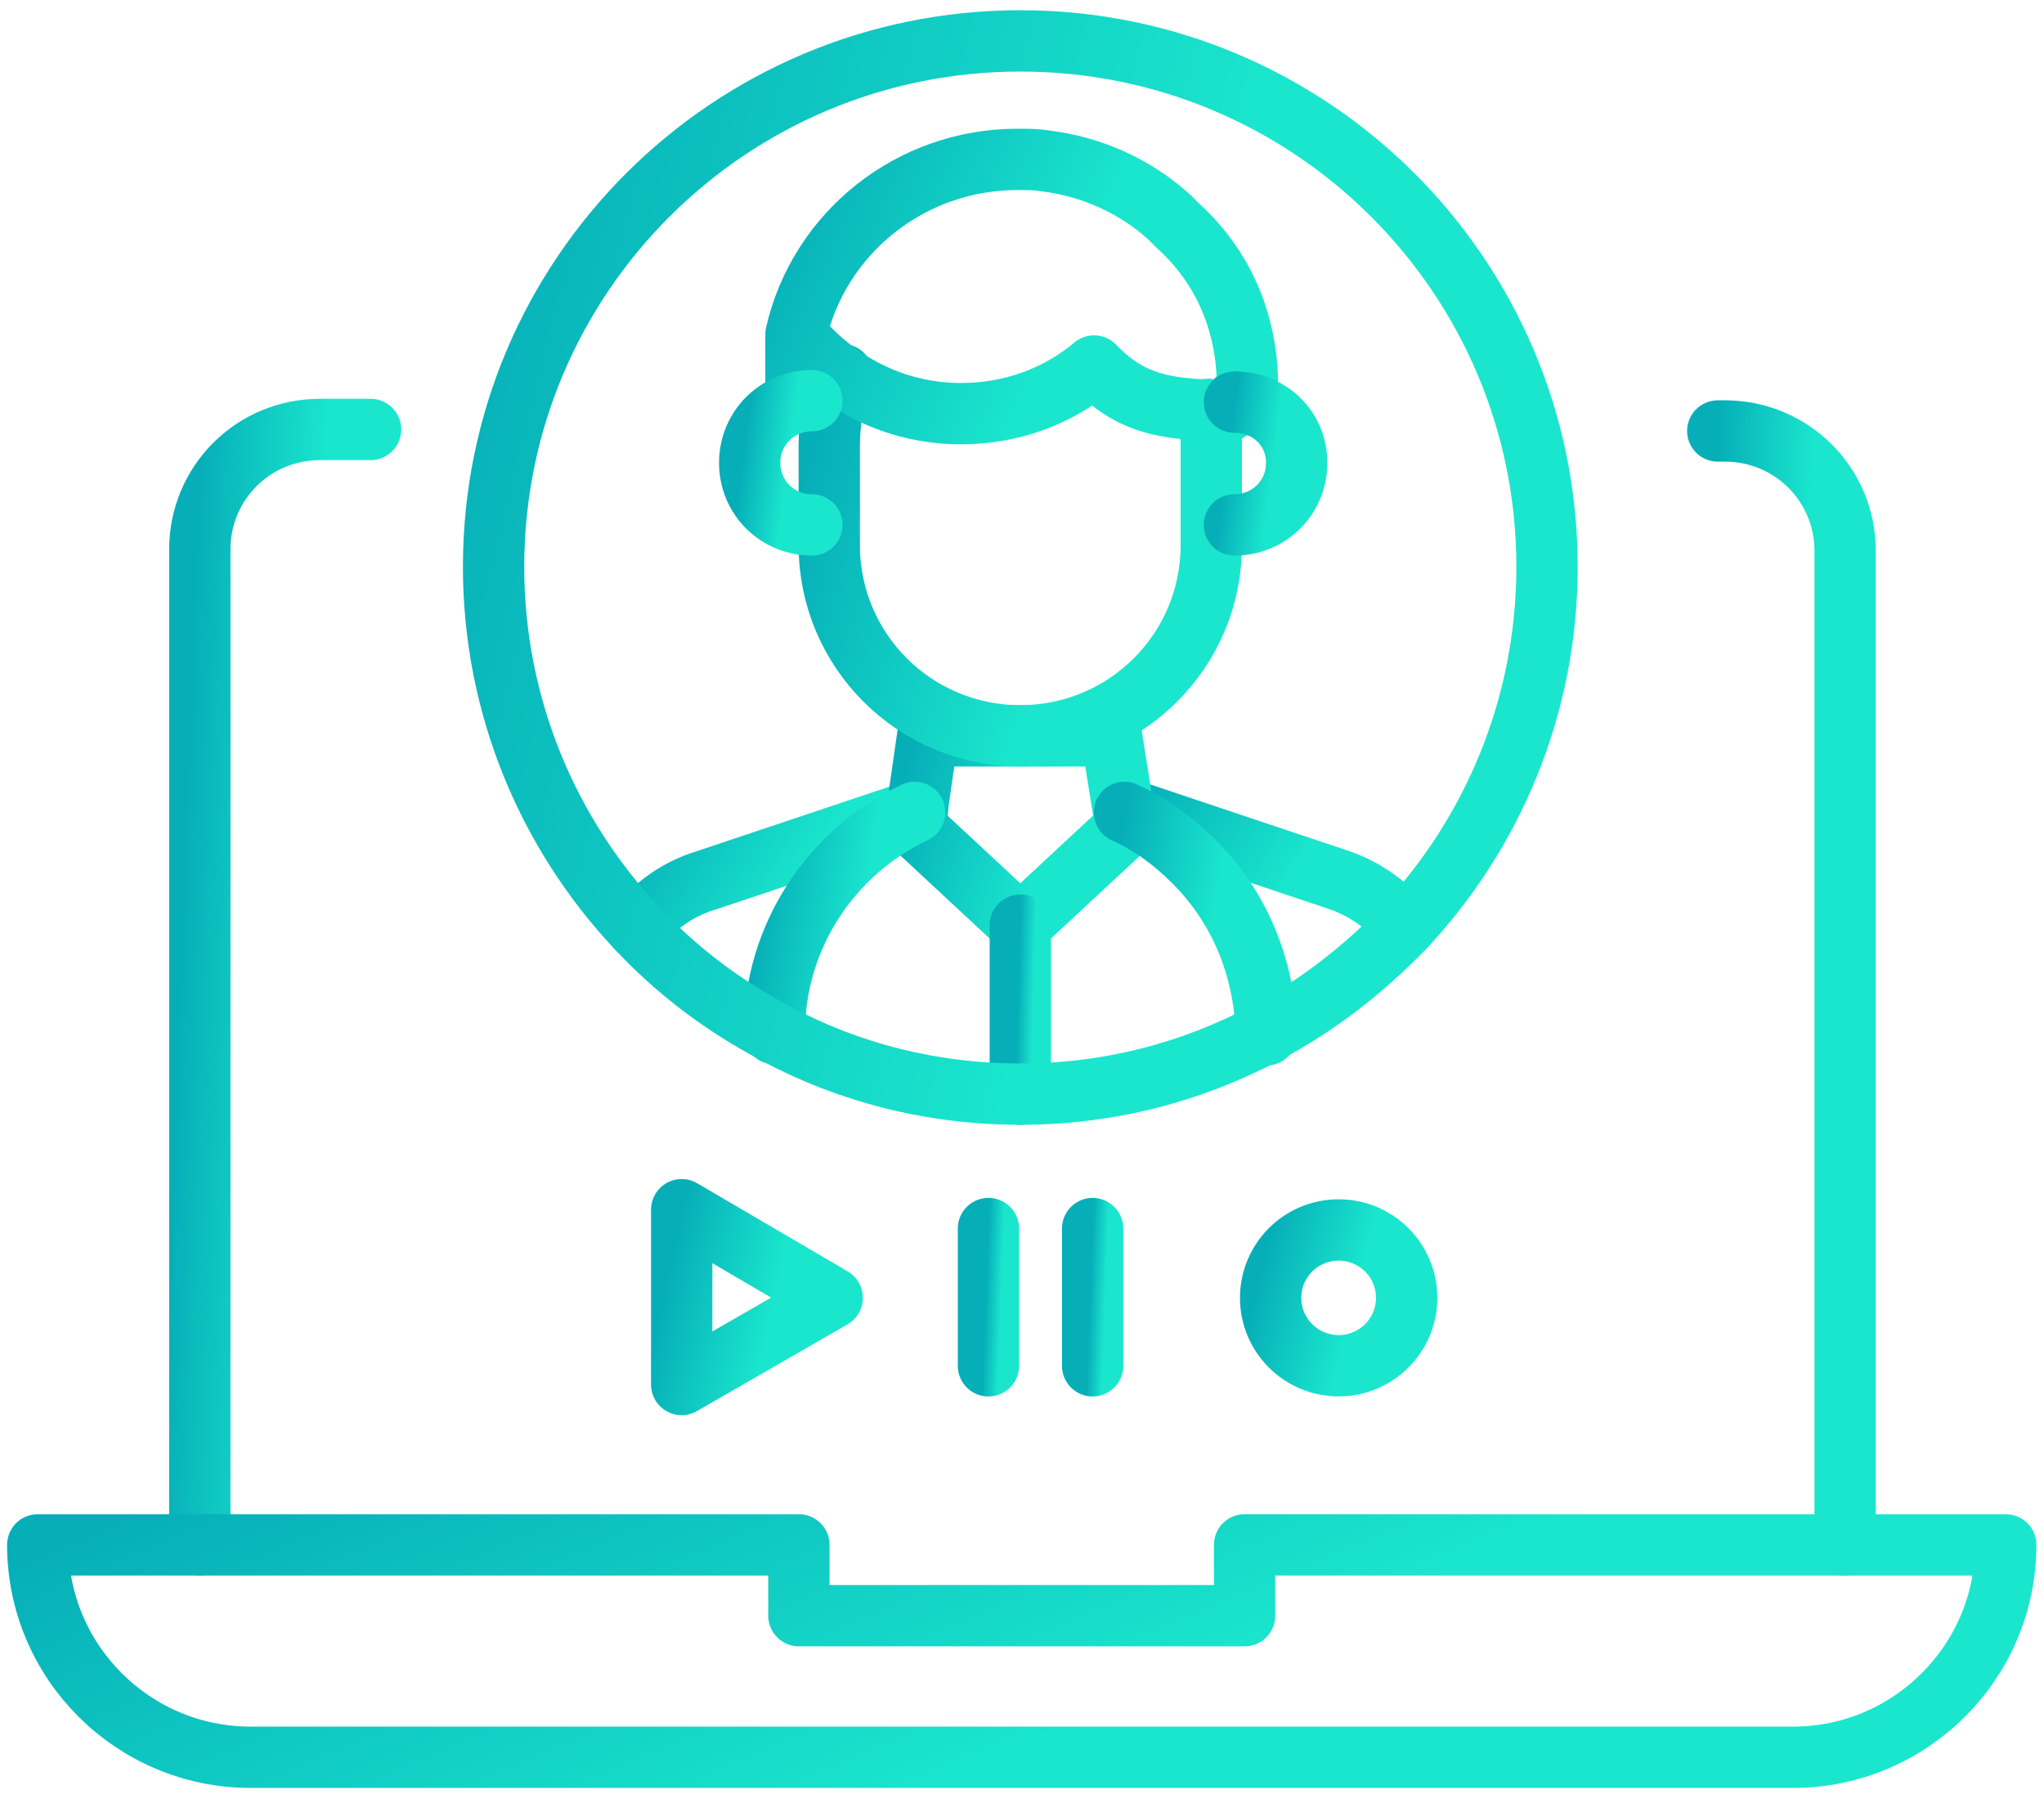
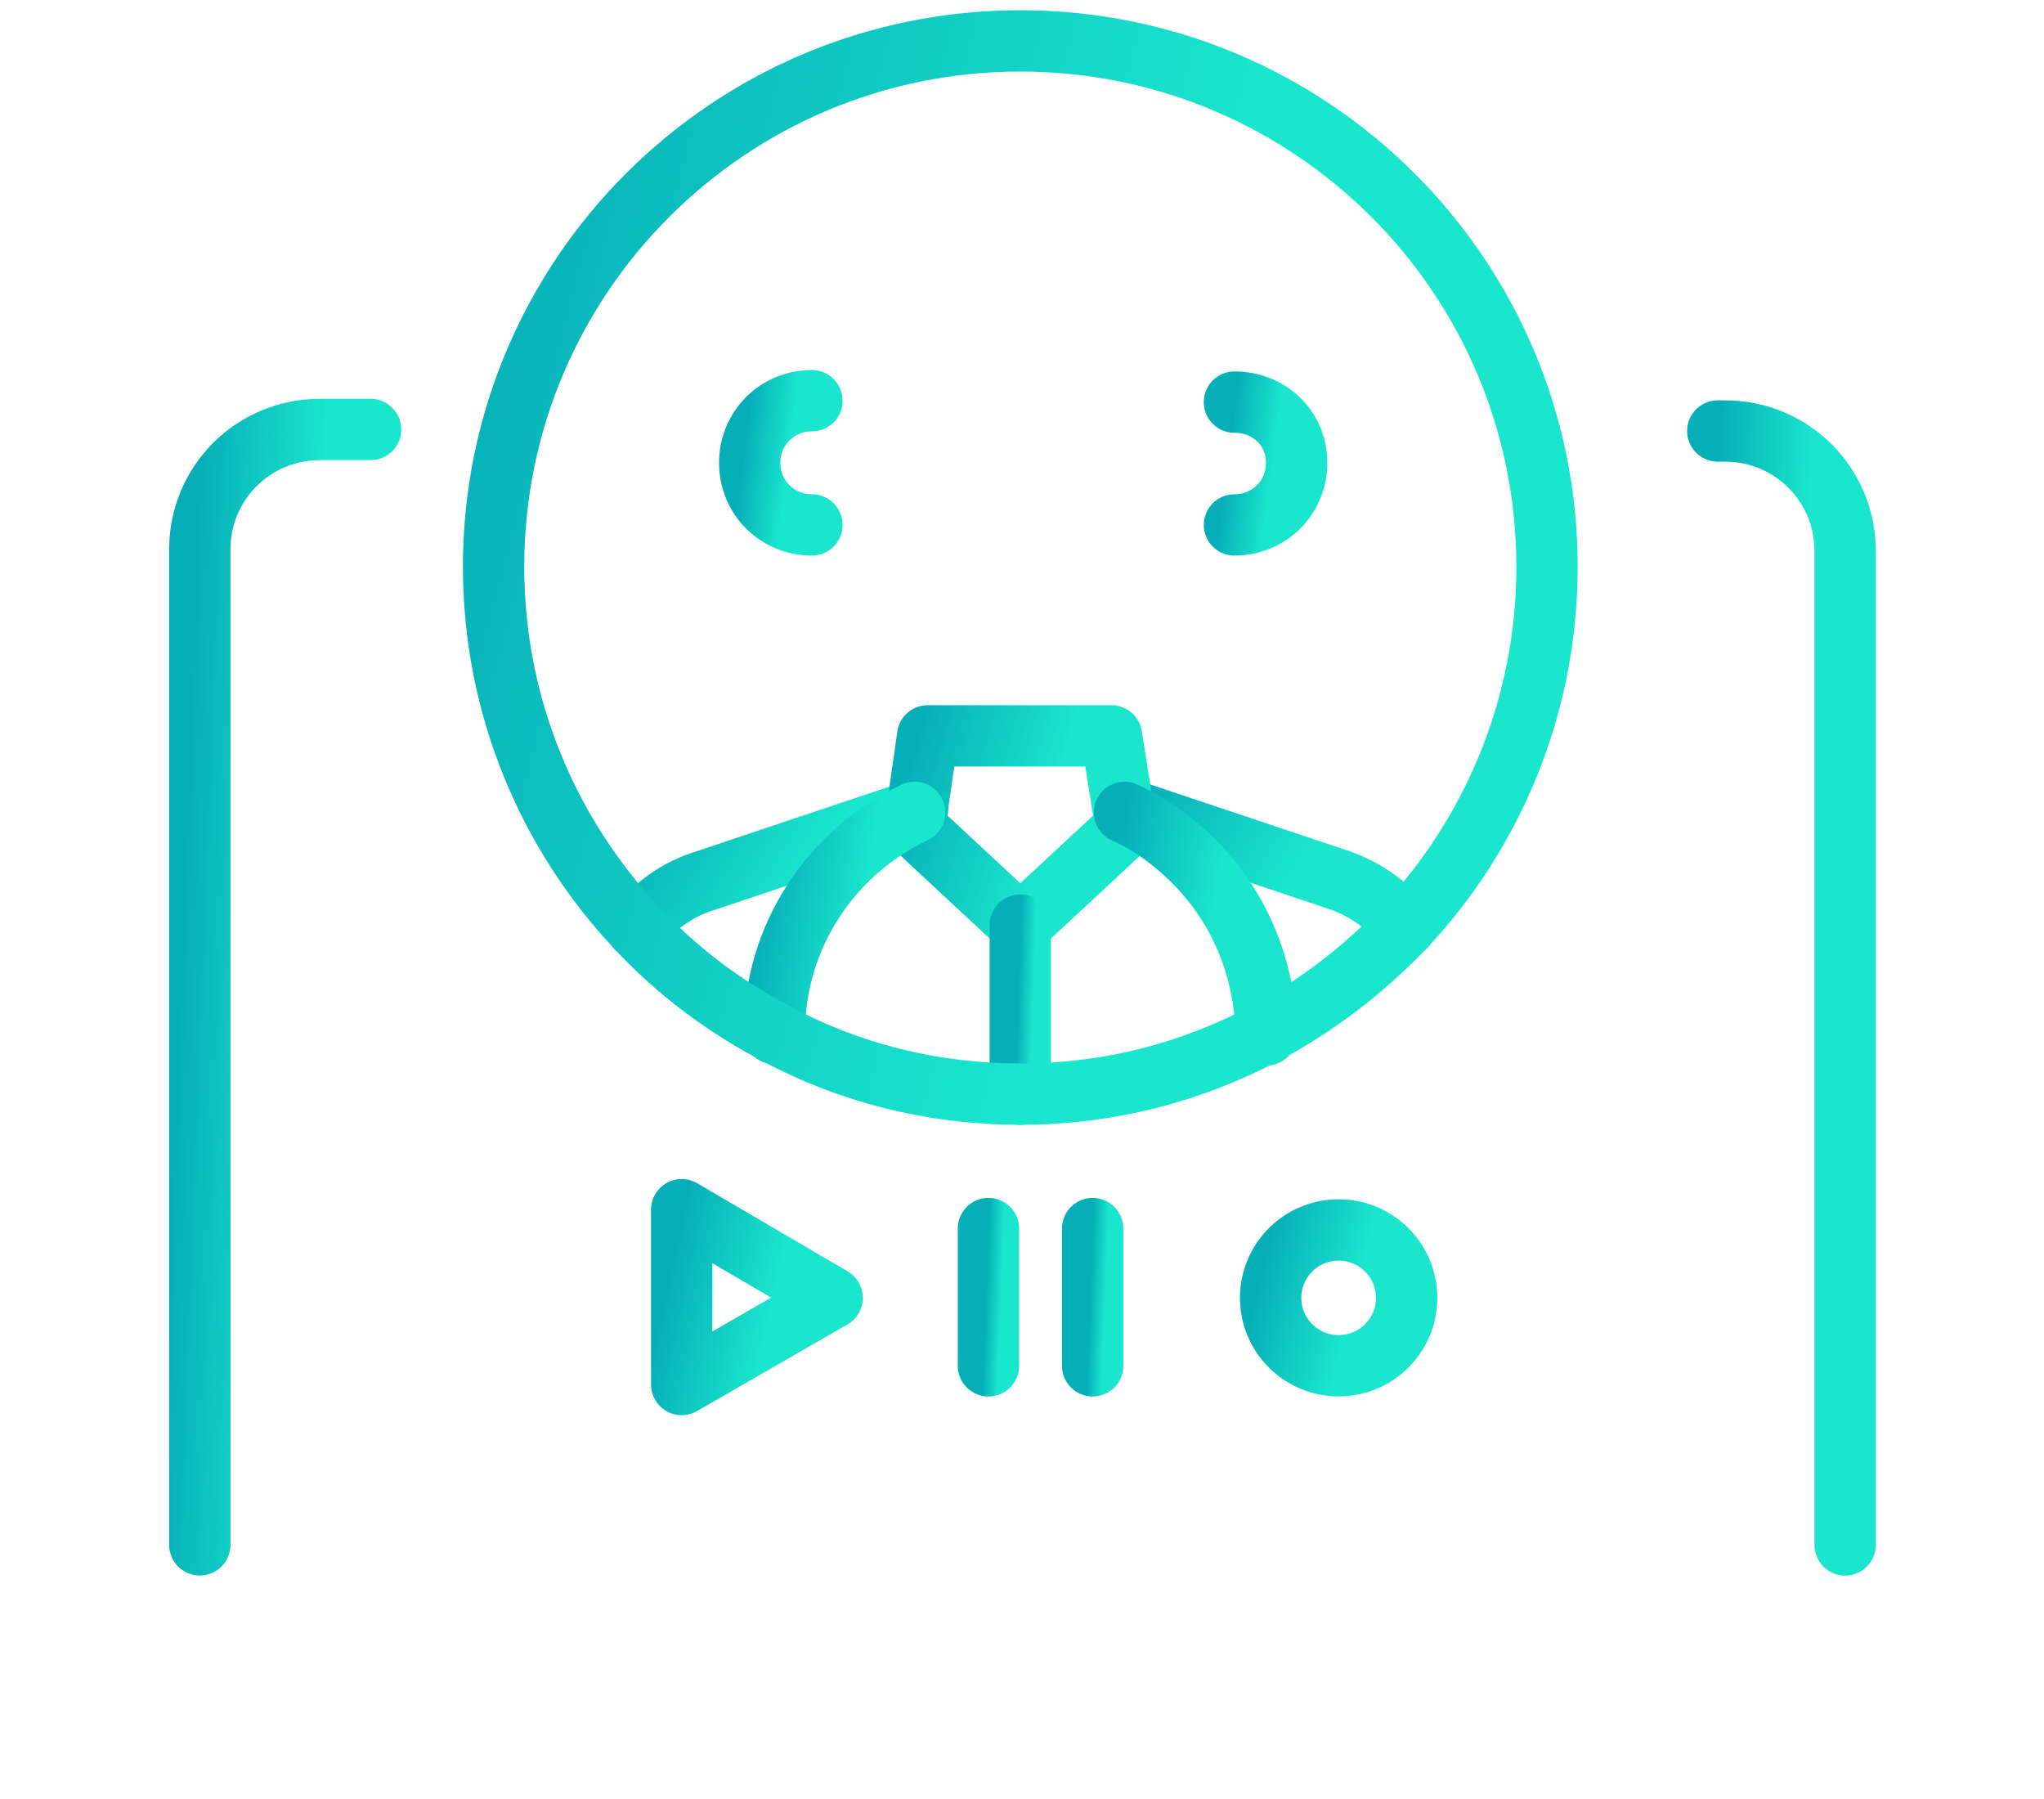
<svg xmlns="http://www.w3.org/2000/svg" width="100" height="88" viewBox="0 0 100 88" fill="none">
  <path d="M84.04 21.082H84.394C87.651 21.082 90.27 23.697 90.27 26.948V75.571" stroke="url(#paint0_linear)" stroke-width="3" stroke-miterlimit="10" stroke-linecap="round" stroke-linejoin="round" />
  <path d="M9.776 75.567V26.874C9.776 23.623 12.395 21.008 15.652 21.008H18.13" stroke="url(#paint1_linear)" stroke-width="3" stroke-miterlimit="10" stroke-linecap="round" stroke-linejoin="round" />
-   <path d="M60.89 75.57V79.033H39.085V75.57H1.847C1.847 81.295 6.519 85.959 12.254 85.959H87.721C93.456 85.959 98.128 81.295 98.128 75.57H60.89Z" stroke="url(#paint2_linear)" stroke-width="3" stroke-miterlimit="10" stroke-linecap="round" stroke-linejoin="round" />
  <path d="M40.713 63.485L33.351 59.174V67.725L40.713 63.485Z" stroke="url(#paint3_linear)" stroke-width="3" stroke-miterlimit="10" stroke-linecap="round" stroke-linejoin="round" />
  <path d="M48.359 60.096V66.81" stroke="url(#paint4_linear)" stroke-width="3" stroke-miterlimit="10" stroke-linecap="round" stroke-linejoin="round" />
  <path d="M53.456 60.096V66.81" stroke="url(#paint5_linear)" stroke-width="3" stroke-miterlimit="10" stroke-linecap="round" stroke-linejoin="round" />
  <path d="M65.491 66.807C67.329 66.807 68.819 65.32 68.819 63.486C68.819 61.651 67.329 60.164 65.491 60.164C63.654 60.164 62.164 61.651 62.164 63.486C62.164 65.32 63.654 66.807 65.491 66.807Z" stroke="url(#paint6_linear)" stroke-width="3" stroke-miterlimit="10" stroke-linecap="round" stroke-linejoin="round" />
  <path d="M55.014 39.531L65.35 42.994C66.695 43.418 67.898 44.266 68.748 45.326" stroke="url(#paint7_linear)" stroke-width="3" stroke-miterlimit="10" stroke-linecap="round" stroke-linejoin="round" />
  <path d="M31.156 45.395C32.005 44.335 33.138 43.487 34.554 43.063L44.89 39.6" stroke="url(#paint8_linear)" stroke-width="3" stroke-miterlimit="10" stroke-linecap="round" stroke-linejoin="round" />
  <path d="M55.085 40.449L54.377 35.996H45.386L44.748 40.449L49.917 45.254L55.085 40.449Z" stroke="url(#paint9_linear)" stroke-width="3" stroke-miterlimit="10" stroke-linecap="round" stroke-linejoin="round" />
  <path d="M49.917 53.523V45.254" stroke="url(#paint10_linear)" stroke-width="3" stroke-miterlimit="10" stroke-linecap="round" stroke-linejoin="round" />
  <path d="M55.014 39.74C56.288 40.306 57.421 41.154 58.412 42.143C60.606 44.334 61.881 47.302 61.952 50.624" stroke="url(#paint11_linear)" stroke-width="3" stroke-miterlimit="10" stroke-linecap="round" stroke-linejoin="round" />
  <path d="M37.881 50.553C37.881 45.747 40.713 41.648 44.748 39.74" stroke="url(#paint12_linear)" stroke-width="3" stroke-miterlimit="10" stroke-linecap="round" stroke-linejoin="round" />
-   <path d="M59.12 20.022C59.19 20.588 59.261 21.153 59.261 21.789V26.666C59.261 31.825 55.084 35.994 49.916 35.994C44.748 35.994 40.571 31.825 40.571 26.666V21.789C40.571 20.588 40.784 19.457 41.208 18.326" stroke="url(#paint13_linear)" stroke-width="3" stroke-miterlimit="10" stroke-linecap="round" stroke-linejoin="round" />
-   <path d="M61.031 18.892L60.111 20.094C60.04 20.094 59.969 20.094 59.898 20.094C57.066 20.023 55.367 19.811 53.527 17.903C51.757 19.387 49.491 20.235 47.014 20.235C44.04 20.235 41.421 18.963 39.509 16.984C39.226 17.762 39.084 18.539 38.943 19.317V16.348C40.076 11.401 44.536 7.797 49.775 7.797C50.27 7.797 50.695 7.797 51.12 7.868C53.456 8.15 55.58 9.14 57.208 10.624C57.35 10.765 57.491 10.906 57.633 11.048C59.827 13.027 61.031 15.783 61.031 18.892Z" stroke="url(#paint14_linear)" stroke-width="3" stroke-miterlimit="10" stroke-linecap="round" stroke-linejoin="round" />
  <path d="M39.722 25.677C38.023 25.677 36.678 24.335 36.678 22.639C36.678 20.942 38.023 19.6 39.722 19.6" stroke="url(#paint15_linear)" stroke-width="3" stroke-miterlimit="10" stroke-linecap="round" stroke-linejoin="round" />
  <path d="M60.394 25.677C62.093 25.677 63.438 24.334 63.438 22.638C63.438 20.942 62.093 19.67 60.394 19.67" stroke="url(#paint16_linear)" stroke-width="3" stroke-miterlimit="10" stroke-linecap="round" stroke-linejoin="round" />
  <path d="M75.686 27.725C75.686 34.58 72.996 40.799 68.678 45.393C66.695 47.443 64.43 49.209 61.881 50.552C58.271 52.46 54.235 53.52 49.917 53.52C45.598 53.52 41.492 52.46 37.953 50.552C35.404 49.209 33.138 47.513 31.156 45.393C26.838 40.799 24.148 34.58 24.148 27.725C24.148 13.52 35.687 2 49.917 2C64.147 2 75.686 13.52 75.686 27.725Z" stroke="url(#paint17_linear)" stroke-width="3" stroke-miterlimit="10" stroke-linecap="round" stroke-linejoin="round" />
  <defs>
    <linearGradient id="paint0_linear" x1="83.897" y1="25.484" x2="88.61" y2="25.622" gradientUnits="userSpaceOnUse">
      <stop stop-color="#06AEB8" />
      <stop offset="1" stop-color="#1AE6CD" />
    </linearGradient>
    <linearGradient id="paint1_linear" x1="9.584" y1="25.416" x2="15.9" y2="25.662" gradientUnits="userSpaceOnUse">
      <stop stop-color="#06AEB8" />
      <stop offset="1" stop-color="#1AE6CD" />
    </linearGradient>
    <linearGradient id="paint2_linear" x1="-0.362" y1="76.41" x2="10.723" y2="102.587" gradientUnits="userSpaceOnUse">
      <stop stop-color="#06AEB8" />
      <stop offset="1" stop-color="#1AE6CD" />
    </linearGradient>
    <linearGradient id="paint3_linear" x1="33.182" y1="59.865" x2="38.5" y2="61.032" gradientUnits="userSpaceOnUse">
      <stop stop-color="#06AEB8" />
      <stop offset="1" stop-color="#1AE6CD" />
    </linearGradient>
    <linearGradient id="paint4_linear" x1="48.336" y1="60.638" x2="49.092" y2="60.667" gradientUnits="userSpaceOnUse">
      <stop stop-color="#06AEB8" />
      <stop offset="1" stop-color="#1AE6CD" />
    </linearGradient>
    <linearGradient id="paint5_linear" x1="53.433" y1="60.638" x2="54.189" y2="60.667" gradientUnits="userSpaceOnUse">
      <stop stop-color="#06AEB8" />
      <stop offset="1" stop-color="#1AE6CD" />
    </linearGradient>
    <linearGradient id="paint6_linear" x1="62.011" y1="60.701" x2="66.742" y2="61.908" gradientUnits="userSpaceOnUse">
      <stop stop-color="#06AEB8" />
      <stop offset="1" stop-color="#1AE6CD" />
    </linearGradient>
    <linearGradient id="paint7_linear" x1="54.699" y1="39.999" x2="62.319" y2="44.601" gradientUnits="userSpaceOnUse">
      <stop stop-color="#06AEB8" />
      <stop offset="1" stop-color="#1AE6CD" />
    </linearGradient>
    <linearGradient id="paint8_linear" x1="30.841" y1="40.068" x2="38.461" y2="44.669" gradientUnits="userSpaceOnUse">
      <stop stop-color="#06AEB8" />
      <stop offset="1" stop-color="#1AE6CD" />
    </linearGradient>
    <linearGradient id="paint9_linear" x1="44.511" y1="36.744" x2="51.752" y2="38.804" gradientUnits="userSpaceOnUse">
      <stop stop-color="#06AEB8" />
      <stop offset="1" stop-color="#1AE6CD" />
    </linearGradient>
    <linearGradient id="paint10_linear" x1="49.894" y1="45.922" x2="50.651" y2="45.945" gradientUnits="userSpaceOnUse">
      <stop stop-color="#06AEB8" />
      <stop offset="1" stop-color="#1AE6CD" />
    </linearGradient>
    <linearGradient id="paint11_linear" x1="54.855" y1="40.62" x2="59.973" y2="41.451" gradientUnits="userSpaceOnUse">
      <stop stop-color="#06AEB8" />
      <stop offset="1" stop-color="#1AE6CD" />
    </linearGradient>
    <linearGradient id="paint12_linear" x1="37.723" y1="40.614" x2="42.79" y2="41.434" gradientUnits="userSpaceOnUse">
      <stop stop-color="#06AEB8" />
      <stop offset="1" stop-color="#1AE6CD" />
    </linearGradient>
    <linearGradient id="paint13_linear" x1="40.142" y1="19.754" x2="53.335" y2="23.31" gradientUnits="userSpaceOnUse">
      <stop stop-color="#06AEB8" />
      <stop offset="1" stop-color="#1AE6CD" />
    </linearGradient>
    <linearGradient id="paint14_linear" x1="38.436" y1="8.802" x2="52.318" y2="15.083" gradientUnits="userSpaceOnUse">
      <stop stop-color="#06AEB8" />
      <stop offset="1" stop-color="#1AE6CD" />
    </linearGradient>
    <linearGradient id="paint15_linear" x1="36.608" y1="20.091" x2="38.876" y2="20.38" gradientUnits="userSpaceOnUse">
      <stop stop-color="#06AEB8" />
      <stop offset="1" stop-color="#1AE6CD" />
    </linearGradient>
    <linearGradient id="paint16_linear" x1="60.324" y1="20.155" x2="62.591" y2="20.448" gradientUnits="userSpaceOnUse">
      <stop stop-color="#06AEB8" />
      <stop offset="1" stop-color="#1AE6CD" />
    </linearGradient>
    <linearGradient id="paint17_linear" x1="22.965" y1="6.163" x2="59.607" y2="15.503" gradientUnits="userSpaceOnUse">
      <stop stop-color="#06AEB8" />
      <stop offset="1" stop-color="#1AE6CD" />
    </linearGradient>
  </defs>
</svg>